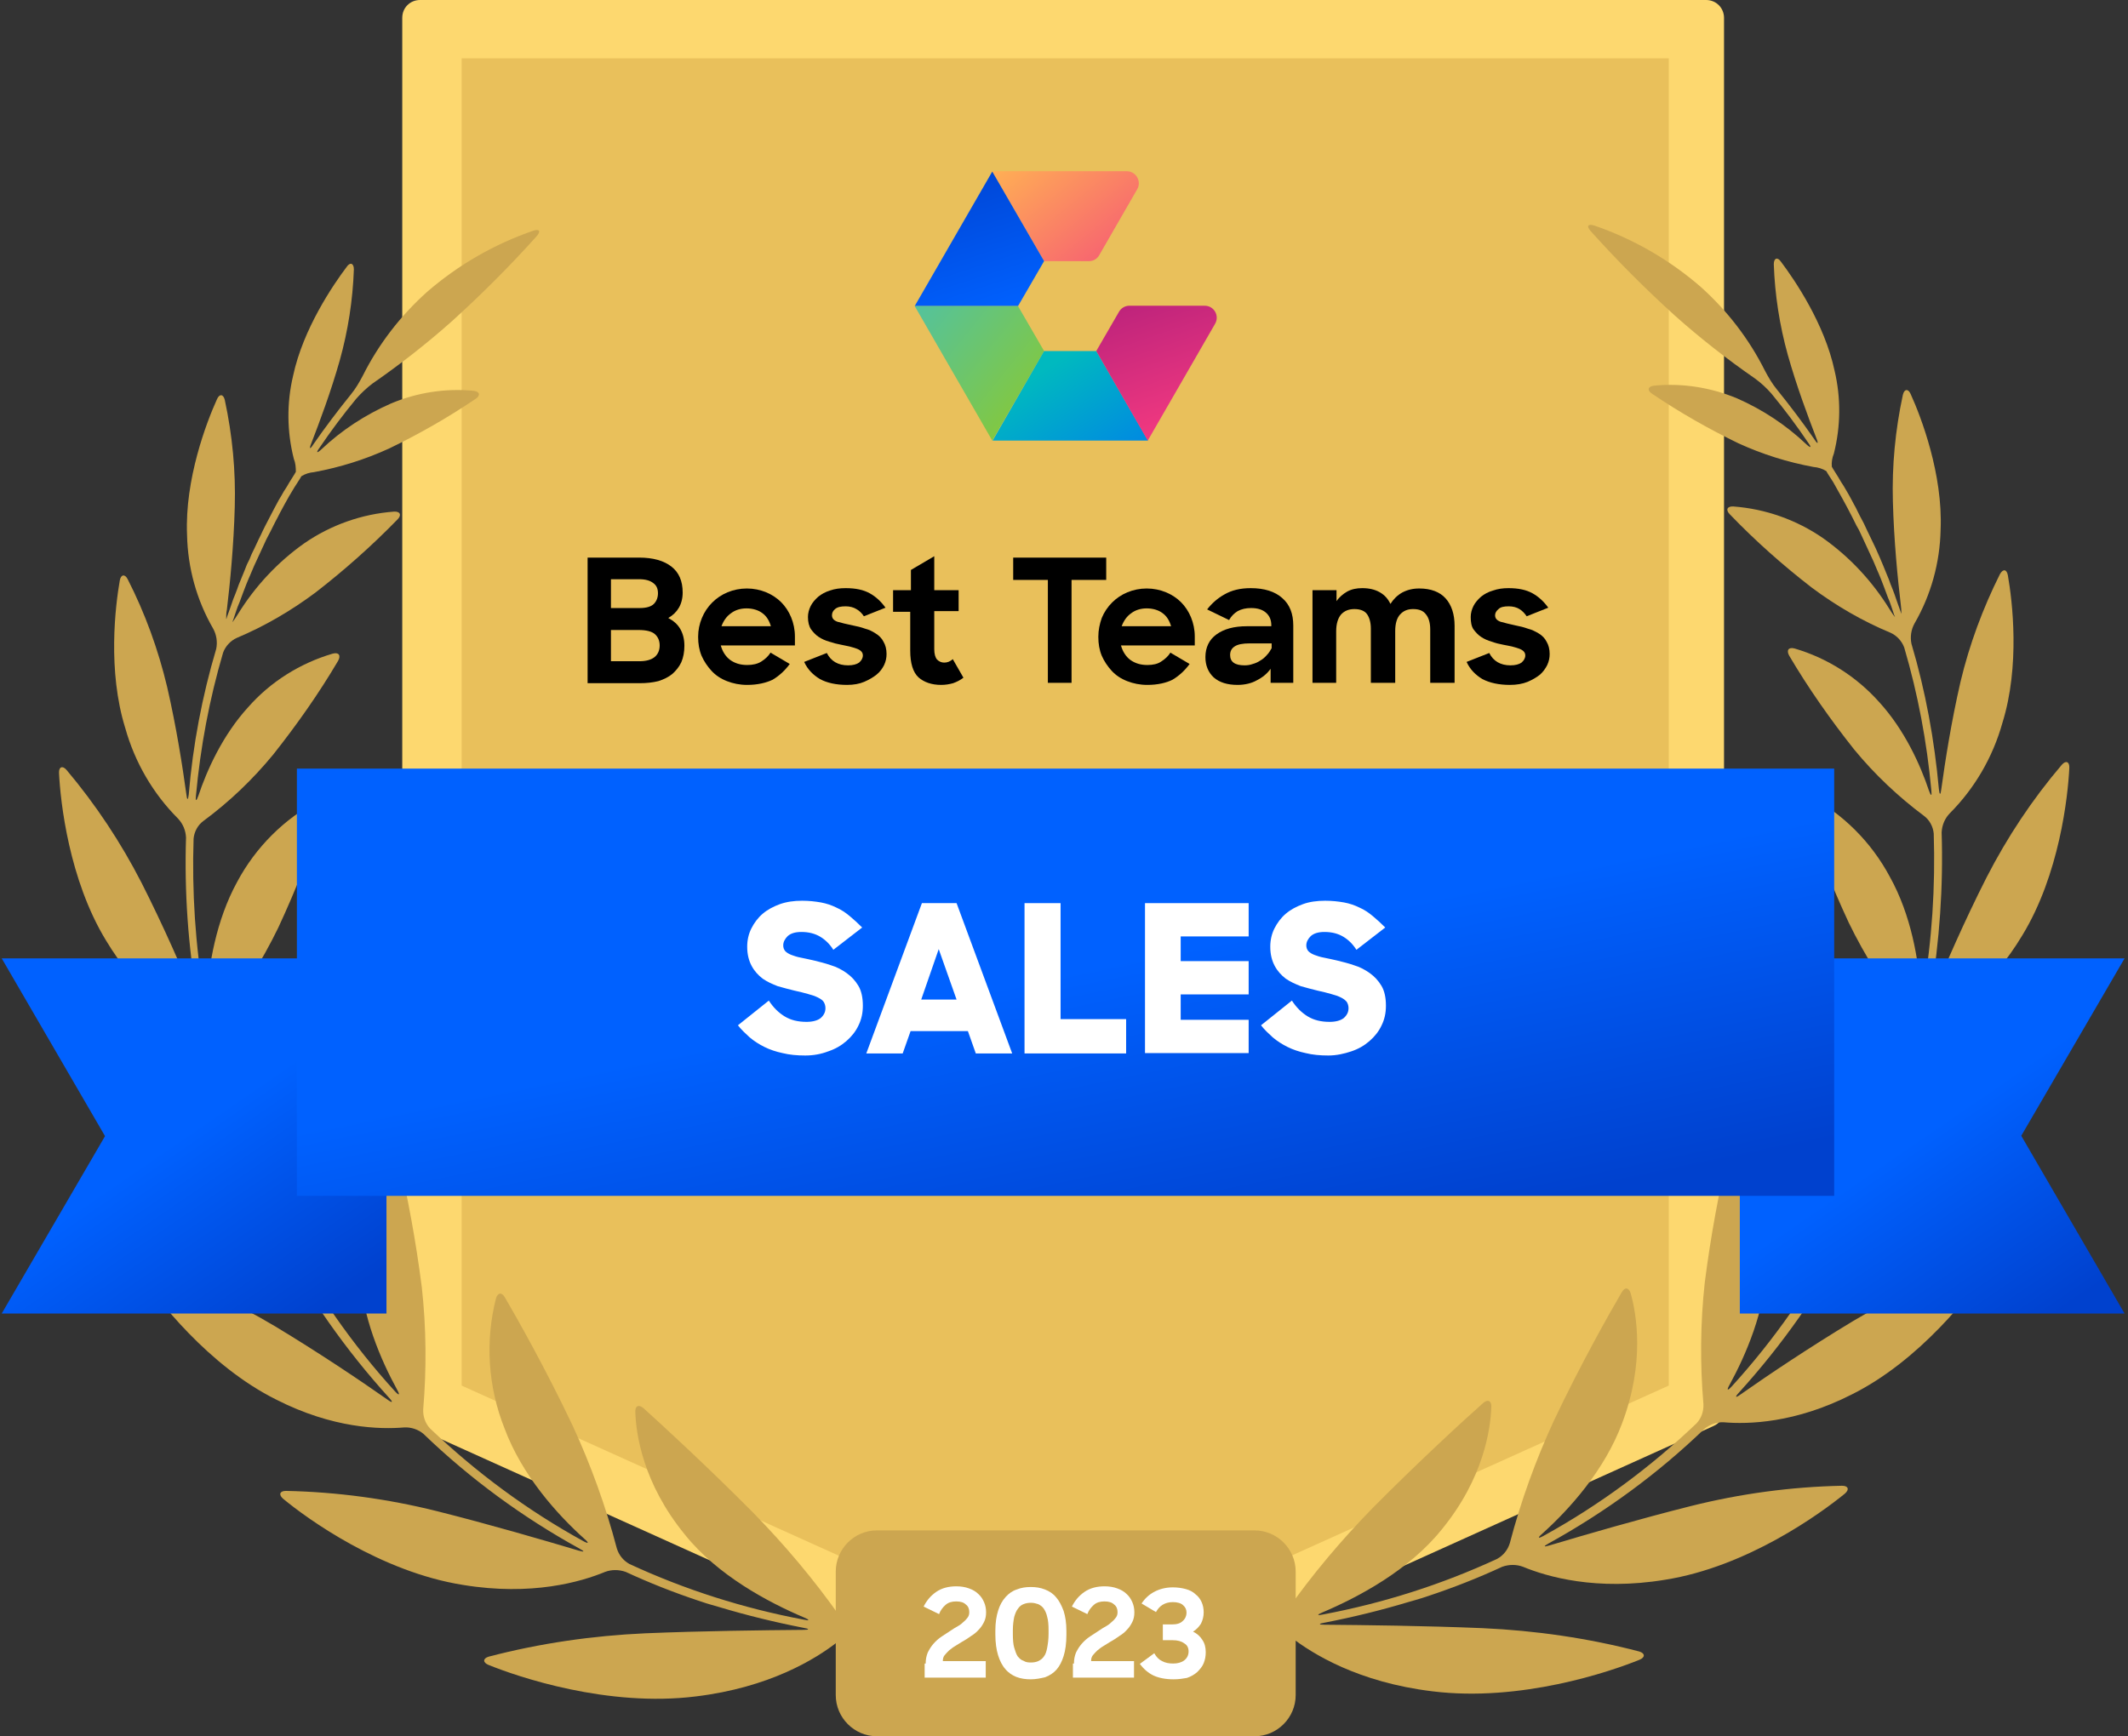
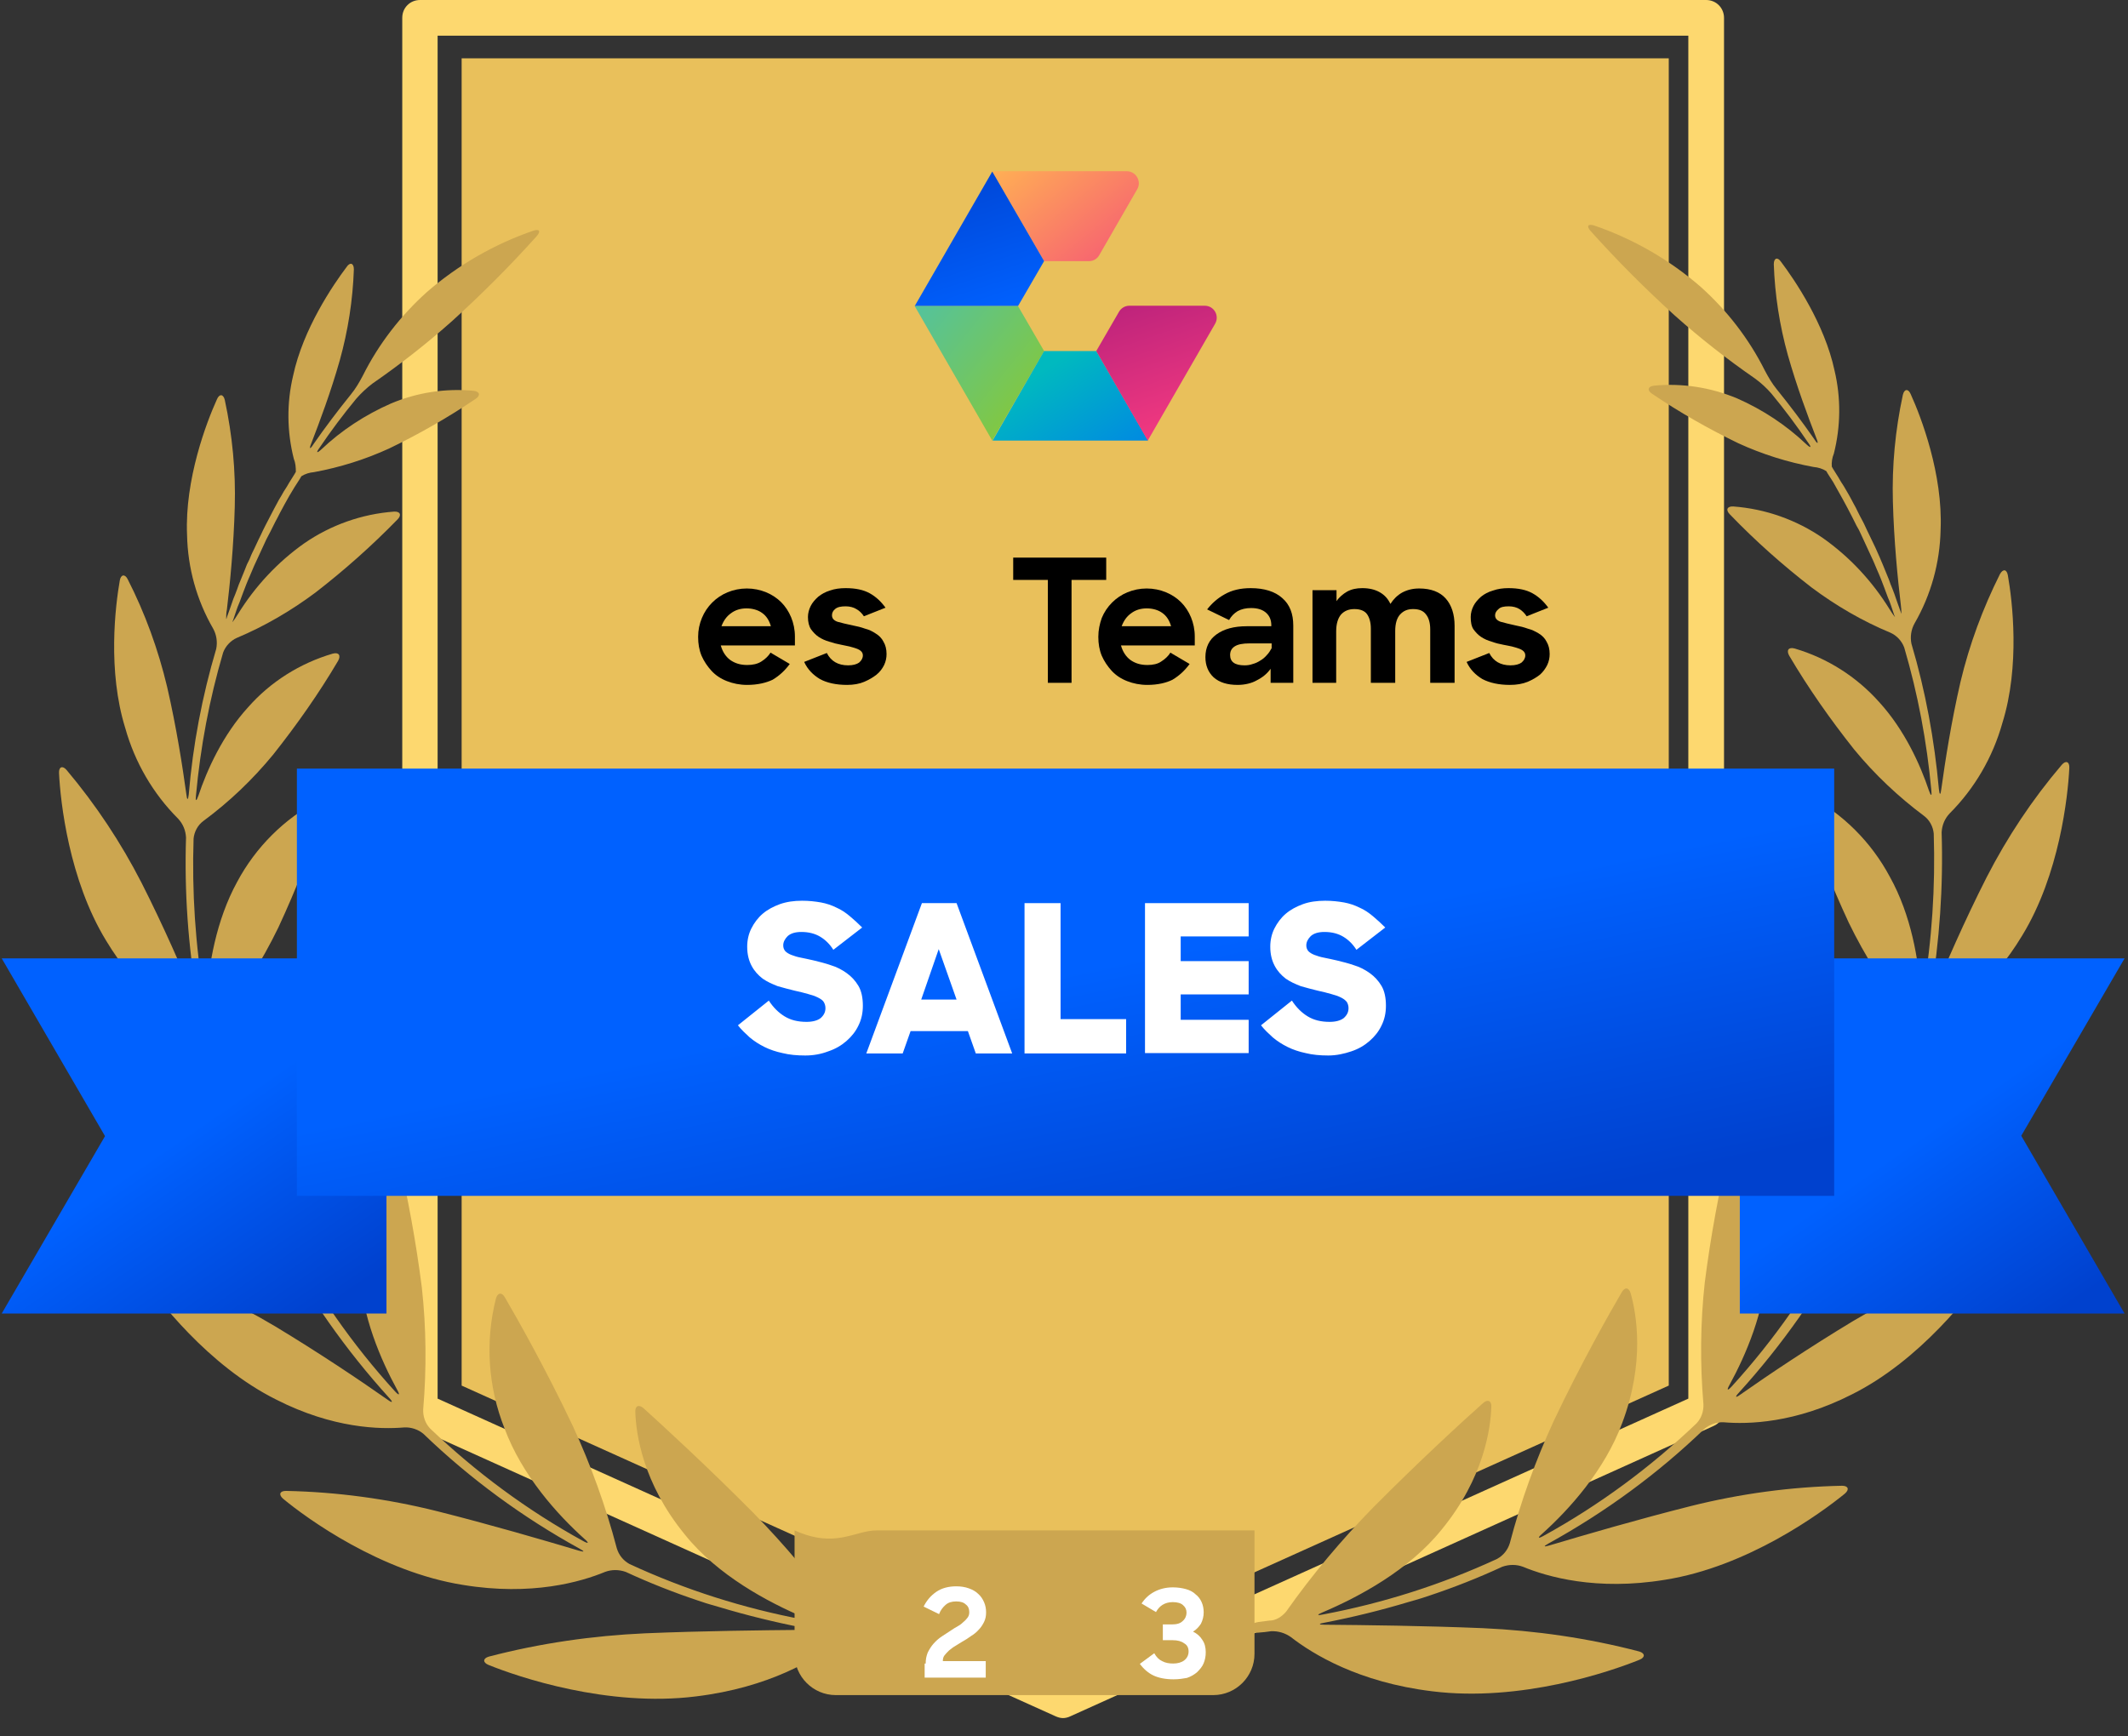
<svg xmlns="http://www.w3.org/2000/svg" xmlns:xlink="http://www.w3.org/1999/xlink" version="1.1" id="Layer_1" x="0px" y="0px" viewBox="0 0 620 506" style="enable-background:new 0 0 620 506;" xml:space="preserve">
  <rect x="0" y="0" width="620" height="506" fill="#333333" stroke="none" />
  <style type="text/css">
	.st0{fill:#FDD86F;}
	.st1{fill-rule:evenodd;clip-rule:evenodd;fill:#FDD86F;}
	.st2{fill:#E9C05B;}
	.st3{fill:#463A1C;}
	.st4{fill:#FFFFFF;}
	.st5{fill-rule:evenodd;clip-rule:evenodd;fill:#FFFFFF;}
	.st6{fill:#CCA650;}
	.st7{fill:#F58722;}
	.st8{fill:#1A6178;}
	.st9{fill:#1298B6;}
	.st10{fill:#89BB48;}
	.st11{fill:#A7529E;}
	.st12{fill:#B27D28;}
	.st13{fill:#C99129;}
	.st14{fill-rule:evenodd;clip-rule:evenodd;}
	.st15{fill:#667EA8;}
	.st16{fill:#7B95D3;}
	.st17{fill:#4D99AA;}
	.st18{fill:#55AEC5;}
	.st19{fill:#00487A;}
	.st20{fill:#00AAE0;}
	.st21{fill:#FFFFFF;stroke:#FFFFFF;stroke-miterlimit:10;}
	.st22{clip-path:url(#SVGID_00000049924084353801645400000006491290881794623146_);}
	.st23{clip-path:url(#SVGID_00000071549326956942644090000010284078452889027991_);}
	.st24{fill:url(#SVGID_00000156575194335857558540000014313723998295370402_);}
	.st25{fill:url(#SVGID_00000143589153827841268760000012104735093596343998_);}
	.st26{fill:url(#SVGID_00000115492084204093154720000001564696946222689157_);}
	.st27{fill:url(#SVGID_00000131329147337162061520000014928769324367599250_);}
	.st28{fill:url(#SVGID_00000178182353099788230290000015574559918335613073_);}
	.st29{fill:url(#SVGID_00000003795159534194478280000009171094517302995363_);}
	.st30{fill:url(#SVGID_00000115504582806768399790000000601136456179658920_);}
	.st31{fill:url(#SVGID_00000106844770257664419420000008762986647455180441_);}
	.st32{clip-path:url(#SVGID_00000137850821970461995080000007820128787900596151_);}
	.st33{clip-path:url(#SVGID_00000013897813886930228470000013479923584729092752_);}
	.st34{fill:url(#SVGID_00000170279494016403092940000013444640425448145077_);}
	.st35{fill:url(#SVGID_00000142856844870642766600000017484160008138394783_);}
	.st36{fill:url(#SVGID_00000050636618307269069390000007243904877491716003_);}
	.st37{fill:url(#SVGID_00000003097139530183711350000000458593824945965752_);}
	.st38{fill:url(#SVGID_00000007429787755286790440000000895567103509480578_);}
	.st39{fill:url(#SVGID_00000176756172092929234790000007888385496481193145_);}
	.st40{fill:url(#SVGID_00000088129290271649286650000002080962945220840357_);}
	.st41{fill:url(#SVGID_00000168822164558160757230000009716259704115457466_);}
	.st42{clip-path:url(#SVGID_00000101818118831401873620000015138157724315973519_);}
	.st43{clip-path:url(#SVGID_00000172415349736950428370000016367693385598773932_);}
	.st44{fill:url(#SVGID_00000177456181794688008230000006474842564881985466_);}
	.st45{fill:url(#SVGID_00000009586708918896818200000016205157125159651229_);}
	.st46{fill:url(#SVGID_00000172416281677062458260000015897630154577286800_);}
	.st47{fill:url(#SVGID_00000016072888657139244280000016909191833541063813_);}
	.st48{fill:url(#SVGID_00000070090332830788998280000003456674468402583455_);}
	.st49{fill:url(#SVGID_00000151515146280565637970000000442358928195156356_);}
	.st50{fill:url(#SVGID_00000092449997094238684720000000858352253750644872_);}
	.st51{fill:url(#SVGID_00000039845476290392671490000000649219650418615203_);}
	.st52{clip-path:url(#SVGID_00000120557059919195133820000012797800440760207033_);}
	.st53{clip-path:url(#SVGID_00000103244280847235256720000015450547947706954918_);}
	.st54{fill:url(#SVGID_00000158727205208687954770000006098842411187444125_);}
	.st55{fill:url(#SVGID_00000081626429383672988190000010564679758556089236_);}
	.st56{fill:url(#SVGID_00000163755035014185406910000004438084308909007266_);}
	.st57{fill:url(#SVGID_00000054986014698548534470000015906557775087585180_);}
	.st58{fill:url(#SVGID_00000022560597966936578940000005214514110824889785_);}
	.st59{fill:url(#SVGID_00000089536290966568297380000009654481283078432641_);}
	.st60{fill:url(#SVGID_00000127002481259754517570000011895937132260974489_);}
	.st61{fill:url(#SVGID_00000135687318796169855340000010174481160642247045_);}
	.st62{clip-path:url(#SVGID_00000142854486688992398410000012446008183899944833_);}
	.st63{clip-path:url(#SVGID_00000047019294949693415570000013304825731406319517_);}
	.st64{fill:url(#SVGID_00000036944467373578559190000018157422014254833590_);}
	.st65{fill:url(#SVGID_00000181784985324126680940000007203199478235140542_);}
	.st66{fill:url(#SVGID_00000034060075505945704330000003224673288478592645_);}
	.st67{fill:url(#SVGID_00000018945427397420049540000006488297006088536230_);}
	.st68{fill:url(#SVGID_00000034054617510227855640000008493524243731877006_);}
	.st69{fill:url(#SVGID_00000078727605963433224640000017389466715051228348_);}
	.st70{fill:url(#SVGID_00000132796013798135040330000010672602592962492338_);}
	.st71{fill:url(#SVGID_00000065051607349990891030000015202375687466250123_);}
</style>
  <g>
    <defs>
      <rect id="SVGID_00000119812815534528979280000000212823301485313191_" x="0.5" width="619" height="506" />
    </defs>
    <clipPath id="SVGID_00000156555613126844606850000003848788510606662323_">
      <use xlink:href="#SVGID_00000119812815534528979280000000212823301485313191_" style="overflow:visible;" />
    </clipPath>
    <g style="clip-path:url(#SVGID_00000156555613126844606850000003848788510606662323_);">
      <g>
        <defs>
          <rect id="SVGID_00000094579791346612701560000003934362147409587380_" x="0.5" width="619" height="501" />
        </defs>
        <clipPath id="SVGID_00000074427625870244915390000011587078923055658144_">
          <use xlink:href="#SVGID_00000094579791346612701560000003934362147409587380_" style="overflow:visible;" />
        </clipPath>
        <g style="clip-path:url(#SVGID_00000074427625870244915390000011587078923055658144_);">
-           <path class="st0" d="M497.1,410.9l-187.4,84.5l-187.4-84.5V5.2h374.8V410.9L497.1,410.9z" />
          <path class="st1" d="M307.6,500.2c0.7,0.3,1.4,0.5,2.1,0.5c0.7,0,1.5-0.2,2.1-0.5l187.4-84.6c1.9-0.8,3.1-2.6,3.1-4.7V5.2      c0-2.9-2.3-5.2-5.2-5.2H122.4c-1.4,0-2.7,0.5-3.7,1.5c-1,1-1.5,2.3-1.5,3.7V411c0,2,1.3,3.9,3.1,4.7L307.6,500.2z M309.7,489.8      l-182.2-82.2V10.4h364.4v397.2L309.7,489.8z" />
          <path class="st2" d="M134.5,403.8V17h351.7v386.8l-175.9,79.3L134.5,403.8L134.5,403.8z" />
          <path class="st6" d="M244.8,471.2c-7.6-10.8-16.1-20.9-25.4-30.4c-13.7-13.8-26.7-25.7-31.9-30.4c-1.4-1.2-2.5-0.7-2.4,1.1      c0.2,6.2,2.1,20.7,14.5,35.8c9.5,11.8,24.1,19.6,34.7,24.1c1.7,0.7,1.6,1-0.2,0.6c-17.5-3.3-34.5-8.7-50.7-16.2      c-1.8-1-3.1-2.6-3.7-4.6c-3.2-12.2-7.5-24.1-12.8-35.6c-7.9-16.7-16.3-31.5-19.8-37.5c-0.9-1.6-2.1-1.4-2.6,0.3      c-3.2,12.6-2.3,25.8,2.5,37.9c5.1,13.7,15.4,25.1,23.3,32.2c1.4,1.2,1.2,1.5-0.4,0.6c-16.2-8.9-31.2-20-44.6-32.8      c-1.4-1.5-2.1-3.5-2-5.6c1-11.8,0.9-23.7-0.4-35.5c-1.7-13.3-4.1-26.5-7.2-39.5c-0.4-1.8-1.6-2-2.6-0.5      c-6.3,10.5-9.2,22.7-8.3,34.9c0.6,13.5,6.2,26.3,10.9,34.9c0.9,1.6,0.6,1.8-0.6,0.5c-12.5-13.7-23.1-29-31.8-45.4      c-0.8-1.9-0.9-4-0.2-5.9c4.7-10.8,8.2-22,10.5-33.5c2.4-13.1,4.1-26.3,4.9-39.5c0.1-1.8-1-2.4-2.3-1.2      c-9.1,8.1-15.5,18.7-18.4,30.5c-3.5,13.1-2.1,27.1-0.3,36.6c0.3,1.8,0,1.9-0.7,0.2c-6.3-14-11.3-28.6-14.7-43.5      c-0.3-2,0.2-4.1,1.4-5.7c6.9-8.6,12.8-17.9,17.6-27.8c5.3-11.4,9.9-23.2,13.8-35.2c0.5-1.7-0.4-2.6-2-1.8      c-10.1,5.3-18.4,13.6-23.8,23.7c-6.2,11.3-8.3,24.5-8.9,33.7c-0.1,1.8-0.4,1.8-0.7,0c-2.6-15.3-3.6-30.8-3.1-46.3      c0.2-2,1.2-3.9,2.8-5.1c7.6-5.6,14.4-12.1,20.4-19.4c6.9-8.7,13.3-17.8,18.9-27.3c0.9-1.6,0.2-2.6-1.6-2.1      c-9.5,2.8-18.1,8.2-24.6,15.6c-7.4,8.1-12,18.3-14.5,25.8c-0.6,1.7-0.9,1.7-0.7-0.1c1.3-14.1,3.9-28,7.9-41.6      c0.7-1.9,2.2-3.5,4-4.3c8.1-3.4,15.8-7.9,22.9-13.2c8.4-6.5,16.4-13.6,23.9-21.3c1.3-1.3,0.8-2.4-1-2.3      c-9.4,0.7-18.4,3.9-26.1,9.2c-7.8,5.5-14.4,12.6-19.4,20.7c-0.5,0.8-1,1.6-1.6,2.3c0-0.2,0.1-0.3,0.2-0.5      c0.3-0.9,0.6-1.8,0.9-2.7c0.3-0.9,0.6-1.7,1-2.6l1-2.7l1-2.6c0.4-0.9,0.7-1.8,1.1-2.6c0.4-0.9,0.7-1.7,1.1-2.6l1.2-2.6      c0.4-0.9,0.8-1.7,1.2-2.6l1.2-2.6l1.3-2.5c0.4-0.9,0.9-1.7,1.3-2.6c0.5-0.9,0.9-1.7,1.3-2.5l1.4-2.6c0.5-0.8,0.9-1.7,1.4-2.5      c0.5-0.8,1-1.7,1.5-2.5l1.6-2.5l0.4-0.7c1.1-0.7,2.4-1.1,3.7-1.2c7.6-1.4,14.9-3.7,21.9-6.9c8.7-4.2,17.1-9,25.1-14.4      c1.6-1,1.3-2.2-0.5-2.4c-8.2-0.8-16.5,0.5-24.1,3.7c-7.5,3.3-14.4,7.8-20.3,13.4c-1.3,1.2-1.6,1-0.5-0.5      c3.3-4.9,6.9-9.7,10.7-14.3c1.4-1.6,3-3.1,4.7-4.4c8.1-5.6,15.9-11.7,23.3-18.3c8.6-7.8,16.8-16,24.6-24.7      c1.2-1.4,0.8-2.1-0.9-1.6c-11.4,3.9-22,10-31.1,17.9c-7.7,6.9-14.1,15.2-18.7,24.4c-1,1.9-2.1,3.8-3.5,5.5      c-3.8,4.7-7.5,9.6-10.9,14.5c-1,1.6-1.3,1.4-0.6-0.3c2.4-6.2,5.7-15,8.3-24.2c2.4-8.6,3.8-17.6,4.1-26.5c0-1.8-1.1-2.2-2.1-0.7      c-4,5.3-12.7,18.1-15.6,31.7c-1.9,8-1.8,16.3,0.2,24.2c0.5,1.2,0.6,2.5,0.6,3.8l-0.4,0.7c-0.5,0.8-1,1.6-1.5,2.4      c-0.5,0.9-1,1.7-1.6,2.6c-0.5,0.9-0.9,1.6-1.4,2.4l-1.4,2.6l-1.3,2.5c-0.5,0.9-0.9,1.8-1.4,2.7c-0.5,0.9-0.8,1.7-1.2,2.5      c-0.4,0.8-0.9,1.8-1.3,2.7c-0.4,0.9-0.8,1.7-1.2,2.5c-0.4,0.8-0.7,1.8-1.2,2.7s-0.7,1.7-1.1,2.6c-0.4,0.9-0.7,1.8-1.1,2.7      c-0.4,0.9-0.7,1.7-1,2.6c-0.3,0.9-0.7,1.8-1.1,2.8c-0.3,0.9-0.6,1.7-0.9,2.6l-1,2.8c0,0.2-0.1,0.4-0.2,0.5c0-0.9,0-1.8,0.2-2.7      c0.9-7.5,2-18.7,2.3-30c0.3-10.4-0.7-20.9-2.9-31.1c-0.4-1.8-1.6-1.9-2.3-0.2c-3,6.6-9.4,23.3-8.7,39.5c0.2,9.6,2.8,19,7.6,27.3      c1,1.8,1.3,3.9,0.9,5.9c-4.1,13.8-6.8,28-8,42.4c-0.2,1.8-0.5,1.8-0.7,0c-1.1-8-2.9-19.6-5.6-31.3c-2.6-10.9-6.4-21.4-11.5-31.4      c-0.8-1.6-2-1.4-2.3,0.4c-1.3,7.4-3.6,26.3,1.6,43c2.8,10,8.1,19.1,15.4,26.4c1.4,1.5,2.2,3.4,2.3,5.5      c-0.5,15.8,0.6,31.6,3.3,47.2c0.3,1.8,0,1.9-0.7,0.2c-3.5-8.6-9.1-21.5-15.6-34.3c-6-11.7-13.3-22.7-21.8-32.8      c-1.2-1.4-2.3-0.9-2.2,0.9c0.4,8.4,2.9,31.1,13.7,48.8c8.9,14.8,19.4,22.1,25.4,25.3c1.8,1,3.1,2.7,3.7,4.7      c3.5,15.3,8.6,30.2,15.1,44.5c0.7,1.6,0.5,1.8-0.6,0.4c-6-7.8-15-19.4-24.9-30.6c-9.3-10.5-19.7-19.9-31.1-28      c-1.6-1-2.5-0.3-1.9,1.4c2.5,8.4,10.9,31.4,26.8,46.9c13.2,13,26,17.5,32.9,19c1.9,0.5,3.6,1.8,4.7,3.5      c8.8,16.7,19.7,32.2,32.4,46.2c1.2,1.3,1,1.6-0.5,0.5c-8.1-5.7-20.2-13.8-32.8-21.4c-11.9-7.1-24.6-12.9-37.9-17.1      c-1.7-0.5-2.4,0.5-1.4,1.9c4.9,7.2,19.8,26.7,39.7,36.6c16.5,8.4,30.2,8.7,37.3,8.1c2-0.1,4.1,0.6,5.6,1.9      c13.6,13.1,28.9,24.3,45.4,33.4c1.6,0.9,1.6,1.1-0.2,0.6c-10.4-3.1-25.8-7.6-41.3-11.5c-14.4-3.6-29.2-5.6-44-5.9      c-1.8,0-2.2,1.1-0.8,2.3c7,5.8,28.4,21.3,52.4,25.1c20,3.3,34.4-0.9,41.4-3.8c1.9-0.7,4-0.7,6,0c6.9,3.2,14,6,21.2,8.4      c1.7,0.6,3.1,1,3.1,1c0,0,1.4,0.4,3.1,0.9c8,2.4,16.2,4.4,24.4,6c1.8,0.3,1.8,0.6,0,0.6c-11.7,0.1-29.2,0.3-46.1,1      c-15.4,0.7-30.7,2.9-45.6,6.8c-1.7,0.5-1.8,1.7-0.1,2.4c8.6,3.5,34.7,12.4,60.4,9.2c21.5-2.6,34.9-10.9,41.2-15.8      c1.7-1.2,3.7-1.8,5.8-1.7c1.2,0.2,2.4,0.3,3.6,0.4c1.8,0.2,3.3-0.4,3.3-1.2c0-0.8-1.5-1.6-3.3-1.9l-3.1-0.4      C247.8,473.9,246,472.8,244.8,471.2z" />
          <path class="st6" d="M374.7,469.7c7.6-10.8,16.1-20.9,25.4-30.4c13.7-13.8,26.7-25.7,32-30.4c1.3-1.2,2.5-0.7,2.4,1.1      c-0.2,6.2-2.1,20.7-14.5,35.8c-9.5,11.8-24.1,19.6-34.7,24.1c-1.7,0.7-1.6,1,0.2,0.6c17.5-3.3,34.5-8.7,50.7-16.2      c1.8-1,3.1-2.6,3.7-4.6c3.2-12.2,7.5-24.1,12.8-35.6c7.9-16.7,16.3-31.5,19.8-37.5c0.9-1.6,2.1-1.4,2.6,0.3      c1.7,6,4.2,20.2-2.5,37.9c-5.1,13.7-15.4,25.1-23.3,32.2c-1.4,1.2-1.2,1.5,0.4,0.6c16.2-8.9,31.2-20,44.6-32.8      c1.4-1.5,2.1-3.5,2-5.6c-1-11.8-0.9-23.7,0.4-35.5c1.7-13.3,4.1-26.4,7.2-39.4c0.4-1.8,1.6-2,2.6-0.5      c6.3,10.5,9.1,22.7,8.3,34.9c-0.6,13.5-6.2,26.3-10.9,34.9c-0.9,1.6-0.6,1.8,0.6,0.5c12.5-13.7,23.1-29,31.8-45.4      c0.8-1.9,0.9-4,0.2-5.9c-4.7-10.8-8.2-22-10.5-33.5c-2.4-13.1-4.1-26.3-5-39.5c-0.1-1.8,1-2.4,2.4-1.2      c9.1,8,15.5,18.7,18.4,30.4c3.5,13.1,2.1,27.1,0.3,36.6c-0.3,1.8,0,1.9,0.7,0.2c6.3-14,11.3-28.6,14.8-43.5      c0.3-2-0.2-4.1-1.4-5.7c-6.9-8.6-12.8-17.9-17.6-27.8c-5.3-11.4-9.9-23.2-13.8-35.2c-0.5-1.7,0.4-2.6,2-1.8      c10.1,5.3,18.4,13.6,23.8,23.7c6.3,11.3,8.4,24.5,9,33.7c0.1,1.8,0.4,1.8,0.7,0c2.6-15.3,3.6-30.8,3.1-46.3      c-0.2-2-1.2-3.9-2.8-5.1c-7.5-5.6-14.4-12.1-20.4-19.4c-6.9-8.7-13.3-17.8-18.9-27.3c-0.9-1.6-0.2-2.6,1.6-2.1      c9.5,2.8,18,8.2,24.6,15.6c7.4,8.1,12,18.3,14.5,25.8c0.6,1.7,0.9,1.7,0.7-0.1c-1.3-14.1-3.9-28-7.9-41.6      c-0.7-1.9-2.2-3.5-4-4.3c-8.2-3.4-15.9-7.9-23-13.2c-8.4-6.5-16.4-13.6-23.8-21.3c-1.3-1.3-0.8-2.4,1-2.3      c9.4,0.7,18.4,3.9,26.1,9.2c7.8,5.5,14.4,12.6,19.4,20.7c0.5,0.8,1,1.6,1.6,2.3c0-0.2-0.1-0.3-0.2-0.5c-0.3-0.9-0.6-1.8-0.9-2.7      c-0.3-0.9-0.6-1.7-1-2.6c-0.3-0.9-0.7-1.8-1-2.7l-1-2.6c-0.4-0.9-0.7-1.8-1.1-2.6l-1.1-2.6l-1.2-2.6c-0.4-0.9-0.8-1.7-1.2-2.6      c-0.4-0.9-0.8-1.7-1.2-2.6c-0.4-0.9-0.8-1.7-1.3-2.5l-1.3-2.6c-0.4-0.8-0.9-1.7-1.3-2.5l-1.4-2.6l-1.4-2.5l-1.4-2.5l-1.6-2.5      l-0.4-0.7c-1.1-0.7-2.4-1.1-3.7-1.2c-7.6-1.4-14.9-3.7-21.9-6.9c-8.7-4.2-17.1-9-25.1-14.4c-1.6-1-1.3-2.2,0.5-2.4      c8.2-0.8,16.5,0.5,24.2,3.7c7.5,3.3,14.3,7.8,20.2,13.4c1.3,1.2,1.6,1,0.5-0.5c-3.3-4.9-6.9-9.7-10.7-14.3      c-1.4-1.6-3-3.1-4.8-4.4c-8.1-5.6-15.9-11.7-23.3-18.3c-8.6-7.8-16.8-16-24.6-24.7c-1.2-1.4-0.8-2.1,1-1.6      c11.4,3.9,22,10,31.1,17.9c7.7,6.9,14.1,15.2,18.7,24.4c1,1.9,2.1,3.8,3.5,5.5c3.8,4.7,7.5,9.6,10.9,14.5c1,1.6,1.3,1.4,0.6-0.3      c-2.4-6.2-5.7-15-8.3-24.2c-2.4-8.6-3.8-17.6-4.1-26.5c0-1.8,1.1-2.2,2.1-0.7c4,5.3,12.7,18.1,15.6,31.7      c1.9,8,1.8,16.3-0.2,24.2c-0.5,1.2-0.7,2.5-0.6,3.8l0.4,0.7l1.5,2.4c0.5,0.9,1,1.7,1.6,2.6l1.4,2.4c0.5,0.9,1,1.8,1.4,2.6      c0.5,0.9,0.9,1.6,1.3,2.5c0.4,0.8,0.9,1.8,1.4,2.7c0.5,0.9,0.8,1.7,1.2,2.5l1.3,2.7l1.2,2.5c0.4,0.9,0.8,1.8,1.2,2.7      c0.4,0.9,0.7,1.7,1.1,2.6l1.1,2.7c0.4,0.9,0.7,1.7,1,2.6c0.4,0.9,0.7,1.8,1.1,2.8c0.3,0.9,0.6,1.7,0.9,2.6l1,2.8l0.2,0.5      c0-0.9-0.1-1.8-0.2-2.7c-0.9-7.5-2-18.7-2.3-30c-0.3-10.4,0.7-20.9,2.9-31.1c0.4-1.8,1.6-1.9,2.3-0.2c3,6.6,9.4,23.3,8.7,39.5      c-0.2,9.6-2.8,19-7.6,27.3c-1,1.8-1.3,3.9-0.9,5.9c4.1,13.8,6.7,28,8,42.4c0.2,1.8,0.5,1.8,0.7,0c1.1-8,2.9-19.6,5.6-31.3      c2.6-10.9,6.5-21.4,11.5-31.4c0.9-1.6,2-1.4,2.3,0.4c1.3,7.4,3.6,26.3-1.6,43c-2.8,10-8.1,19.1-15.4,26.4      c-1.4,1.5-2.2,3.4-2.3,5.5c0.5,15.8-0.6,31.6-3.2,47.2c-0.3,1.8,0,1.9,0.7,0.2c3.5-8.6,9.1-21.5,15.6-34.3      c6-11.7,13.3-22.7,21.9-32.8c1.2-1.4,2.3-0.9,2.2,0.9c-0.4,8.4-2.9,31.1-13.7,48.8c-8.9,14.8-19.4,22.1-25.4,25.3      c-1.8,1-3.1,2.7-3.7,4.7c-3.5,15.3-8.6,30.2-15.1,44.5c-0.7,1.6-0.5,1.8,0.6,0.4c6-7.8,15-19.4,24.9-30.6      c9.3-10.5,19.7-19.9,31.1-28c1.6-1,2.5-0.3,1.9,1.4c-2.6,8.3-11,31.4-26.9,46.9c-13.2,13-26,17.5-32.9,19      c-2,0.5-3.7,1.8-4.7,3.5c-8.8,16.7-19.7,32.2-32.4,46.2c-1.2,1.3-1,1.6,0.5,0.5c8.1-5.7,20.2-13.8,32.8-21.4      c11.9-7.1,24.6-12.9,37.9-17.1c1.7-0.5,2.4,0.5,1.4,1.9c-4.9,7.2-19.8,26.7-39.7,36.6c-16.5,8.4-30.2,8.7-37.3,8.1      c-2-0.1-4,0.6-5.6,1.9c-13.6,13.1-28.9,24.3-45.4,33.4c-1.6,0.9-1.5,1.1,0.2,0.6c10.4-3.1,25.8-7.6,41.3-11.5      c14.4-3.6,29.2-5.6,44-5.9c1.8,0,2.2,1.1,0.8,2.3c-7.1,5.8-28.4,21.3-52.4,25.1c-20,3.3-34.4-0.9-41.4-3.8c-1.9-0.7-4-0.7-6,0      c-6.9,3.2-14,6-21.2,8.4c-1.7,0.6-3.1,1-3.1,1c0,0-1.4,0.4-3.1,0.9c-8,2.4-16.1,4.4-24.4,6c-1.8,0.3-1.8,0.6,0,0.6      c11.7,0.1,29.2,0.3,46.1,1c15.4,0.7,30.7,2.9,45.6,6.8c1.7,0.5,1.8,1.7,0.1,2.4c-8.6,3.5-34.7,12.4-60.4,9.2      c-21.5-2.6-34.9-10.9-41.2-15.8c-1.7-1.2-3.7-1.8-5.8-1.7c-1.2,0.2-2.4,0.3-3.6,0.4c-1.8,0.2-3.3-0.4-3.3-1.2      c0-0.8,1.5-1.6,3.3-1.9l3.1-0.4C371.7,472.3,373.4,471.2,374.7,469.7z" />
          <linearGradient id="SVGID_00000147901261917352438660000009952872458442467721_" gradientUnits="userSpaceOnUse" x1="299.466" y1="466.895" x2="339.642" y2="416.948" gradientTransform="matrix(1 0 0 -1 0 508)">
            <stop offset="0" style="stop-color:#FFB054" />
            <stop offset="1" style="stop-color:#F23980" />
          </linearGradient>
          <path style="fill:url(#SVGID_00000147901261917352438660000009952872458442467721_);" d="M289.1,50l15.1,26.1h13.1      c1.3,0,2.4-0.7,3-1.8l11-19.1c1.4-2.3-0.3-5.3-3-5.3H289.1z" />
          <linearGradient id="SVGID_00000126284985729686479160000008933561443300465046_" gradientUnits="userSpaceOnUse" x1="288.422" y1="415.905" x2="272.963" y2="463.432" gradientTransform="matrix(1 0 0 -1 0 508)">
            <stop offset="0" style="stop-color:#0061FF" />
            <stop offset="1" style="stop-color:#0041CE" />
          </linearGradient>
          <path style="fill:url(#SVGID_00000126284985729686479160000008933561443300465046_);" d="M289.1,50l15.1,26.1l-7.6,13.1h-30.1      L289.1,50z" />
          <linearGradient id="SVGID_00000174572274942452298860000002717247125075116200_" gradientUnits="userSpaceOnUse" x1="253.199" y1="431.174" x2="301.753" y2="392.031" gradientTransform="matrix(1 0 0 -1 0 508)">
            <stop offset="0" style="stop-color:#40C0C4" />
            <stop offset="1" style="stop-color:#83C83F" />
          </linearGradient>
          <path style="fill:url(#SVGID_00000174572274942452298860000002717247125075116200_);" d="M266.5,89.2h30.1l7.6,13.1l-15.1,26.1      L266.5,89.2z" />
          <linearGradient id="SVGID_00000011751057704073905950000014378017524276806281_" gradientUnits="userSpaceOnUse" x1="300.666" y1="398.253" x2="334.525" y2="345.037" gradientTransform="matrix(1 0 0 -1 0 508)">
            <stop offset="0" style="stop-color:#00B9BF" />
            <stop offset="1" style="stop-color:#0061FF" />
          </linearGradient>
          <path style="fill:url(#SVGID_00000011751057704073905950000014378017524276806281_);" d="M304.2,102.3h15.2l15.1,26.1h-45.3      L304.2,102.3z" />
          <linearGradient id="SVGID_00000143585442628736136120000017337765810873502615_" gradientUnits="userSpaceOnUse" x1="324.903" y1="446.105" x2="346.246" y2="383.375" gradientTransform="matrix(1 0 0 -1 0 508)">
            <stop offset="0" style="stop-color:#9B1578" />
            <stop offset="1" style="stop-color:#F23980" />
          </linearGradient>
          <path style="fill:url(#SVGID_00000143585442628736136120000017337765810873502615_);" d="M319.4,102.3l6.6-11.4      c0.6-1.1,1.8-1.8,3-1.8h22c2.7,0,4.4,2.9,3,5.3l-19.6,34L319.4,102.3z" />
          <linearGradient id="SVGID_00000031901821191359221140000014988177760388329640_" gradientUnits="userSpaceOnUse" x1="55.529" y1="178.405" x2="92.278" y2="124.831" gradientTransform="matrix(1 0 0 -1 0 508)">
            <stop offset="0" style="stop-color:#0061FF" />
            <stop offset="1" style="stop-color:#0041CE" />
          </linearGradient>
          <path style="fill:url(#SVGID_00000031901821191359221140000014988177760388329640_);" d="M79.6,279.3H0.5l30.1,51.8L0.5,382.8      h112.1v-37.6v-65.9H79.6L79.6,279.3z" />
          <linearGradient id="SVGID_00000152263452274547957140000015534944667620378794_" gradientUnits="userSpaceOnUse" x1="561.934" y1="178.405" x2="598.682" y2="124.831" gradientTransform="matrix(1 0 0 -1 0 508)">
            <stop offset="0" style="stop-color:#0061FF" />
            <stop offset="1" style="stop-color:#0041CE" />
          </linearGradient>
          <path style="fill:url(#SVGID_00000152263452274547957140000015534944667620378794_);" d="M619,279.3h-79.1h-33v65.9v37.6H619      l-30.1-51.8L619,279.3L619,279.3z" />
          <linearGradient id="SVGID_00000110440388385671097480000000258233537098683540_" gradientUnits="userSpaceOnUse" x1="309.909" y1="224.294" x2="328.648" y2="133.472" gradientTransform="matrix(1 0 0 -1 0 508)">
            <stop offset="0" style="stop-color:#0061FF" />
            <stop offset="1" style="stop-color:#0041CE" />
          </linearGradient>
          <path style="fill:url(#SVGID_00000110440388385671097480000000258233537098683540_);" d="M534.4,348.4v-69.9v-4.7v-4.7V224H86.5      v45.2v4.7v4.7v69.9h26.8h3.1h3.1h381.8h3.1h3.1H534.4L534.4,348.4z" />
          <path class="st4" d="M234.6,307.6c-2.4,0-4.6-0.2-6.6-0.7c-1.9-0.4-3.7-1-5.3-1.8c-1.6-0.8-3-1.7-4.3-2.8      c-1.2-1.1-2.4-2.2-3.4-3.5l9-7.2c1.3,2,2.8,3.5,4.6,4.6c1.8,1.1,3.9,1.6,6.4,1.6c1.8,0,3.2-0.4,4.1-1.1c0.9-0.8,1.4-1.7,1.4-2.9      c0-0.7-0.2-1.3-0.5-1.8s-0.9-0.9-1.7-1.3c-0.8-0.4-1.7-0.7-2.8-1c-1.1-0.3-2.5-0.7-4-1c-1.6-0.4-3.2-0.8-4.9-1.3      c-1.6-0.6-3.1-1.3-4.4-2.2c-1.3-1-2.4-2.2-3.2-3.7c-0.8-1.5-1.3-3.3-1.3-5.6c0-1.9,0.4-3.7,1.2-5.3c0.8-1.6,1.9-3.1,3.3-4.3      c1.4-1.2,3.1-2.1,5-2.8c2-0.7,4.1-1,6.5-1c2,0,3.8,0.2,5.5,0.5c1.6,0.3,3.1,0.8,4.5,1.5c1.4,0.6,2.7,1.5,3.9,2.5      c1.2,1,2.4,2.1,3.6,3.3l-8.4,6.5c-1-1.6-2.3-2.9-3.8-3.8c-1.5-0.9-3.3-1.4-5.5-1.4c-1.8,0-3.1,0.4-4,1.2      c-0.8,0.8-1.3,1.7-1.3,2.7c0,0.7,0.2,1.2,0.6,1.7c0.4,0.4,1,0.8,1.8,1.1c0.8,0.3,1.7,0.6,2.8,0.8c1.1,0.2,2.3,0.5,3.7,0.8      c1.6,0.4,3.3,0.8,5,1.4c1.7,0.5,3.2,1.3,4.6,2.3c1.4,1,2.5,2.2,3.4,3.7c0.9,1.5,1.3,3.5,1.3,5.8c0,2.1-0.4,4-1.3,5.8      c-0.8,1.7-2,3.2-3.5,4.5c-1.5,1.3-3.2,2.3-5.3,3C239.2,307.2,237,307.6,234.6,307.6z" />
          <path class="st4" d="M268.6,263.2h10.1l16.2,43.8h-10.6l-2.3-6.5h-16.7l-2.3,6.5h-10.6L268.6,263.2z M268.4,291.3h10.3      l-5.2-14.7L268.4,291.3z" />
          <path class="st4" d="M298.5,263.2H309V297h19.1v10h-29.6V263.2z" />
          <path class="st4" d="M333.6,263.2h30.2v9.7h-19.8v7.2h19.8v9.7h-19.8v7.4h19.8v9.7h-30.2V263.2z" />
          <path class="st4" d="M387,307.6c-2.4,0-4.6-0.2-6.6-0.7c-1.9-0.4-3.7-1-5.3-1.8c-1.6-0.8-3-1.7-4.3-2.8      c-1.2-1.1-2.4-2.2-3.4-3.5l9-7.2c1.3,2,2.8,3.5,4.6,4.6c1.8,1.1,3.9,1.6,6.4,1.6c1.8,0,3.2-0.4,4.1-1.1c0.9-0.8,1.4-1.7,1.4-2.9      c0-0.7-0.2-1.3-0.5-1.8c-0.4-0.5-0.9-0.9-1.7-1.3c-0.8-0.4-1.7-0.7-2.8-1c-1.1-0.3-2.5-0.7-4-1c-1.6-0.4-3.2-0.8-4.9-1.3      c-1.6-0.6-3.1-1.3-4.4-2.2c-1.3-1-2.4-2.2-3.2-3.7s-1.3-3.3-1.3-5.6c0-1.9,0.4-3.7,1.2-5.3c0.8-1.6,1.9-3.1,3.3-4.3      c1.4-1.2,3.1-2.1,5-2.8s4.1-1,6.5-1c2,0,3.8,0.2,5.5,0.5c1.6,0.3,3.1,0.8,4.5,1.5c1.4,0.6,2.7,1.5,3.9,2.5      c1.2,1,2.4,2.1,3.6,3.3l-8.4,6.5c-1-1.6-2.3-2.9-3.8-3.8c-1.5-0.9-3.3-1.4-5.5-1.4c-1.8,0-3.1,0.4-4,1.2      c-0.8,0.8-1.3,1.7-1.3,2.7c0,0.7,0.2,1.2,0.6,1.7c0.4,0.4,1,0.8,1.8,1.1c0.8,0.3,1.7,0.6,2.8,0.8c1.1,0.2,2.3,0.5,3.7,0.8      c1.6,0.4,3.3,0.8,5,1.4c1.7,0.5,3.2,1.3,4.6,2.3c1.4,1,2.5,2.2,3.4,3.7c0.9,1.5,1.3,3.5,1.3,5.8c0,2.1-0.4,4-1.3,5.8      c-0.8,1.7-2,3.2-3.5,4.5s-3.2,2.3-5.3,3S389.4,307.6,387,307.6z" />
        </g>
      </g>
-       <path d="M171.1,162.5h15.1c4.1,0,7.2,0.9,9.4,2.6c2.2,1.7,3.3,4.2,3.3,7.6c0,1.7-0.4,3.2-1.1,4.4c-0.7,1.2-1.7,2.2-3.1,3    c1.5,0.8,2.7,1.8,3.5,3.2c0.8,1.4,1.2,3,1.2,4.9c0,1.8-0.3,3.4-0.9,4.8c-0.6,1.3-1.5,2.4-2.6,3.4c-1.1,0.9-2.5,1.6-4.1,2.1    c-1.6,0.4-3.4,0.6-5.4,0.6h-15.2V162.5z M178,183.6v9.1h8.3c1.9,0,3.4-0.4,4.4-1.2c1-0.8,1.5-2,1.5-3.4s-0.5-2.5-1.4-3.3    c-0.9-0.8-2.5-1.2-4.8-1.2H178z M178,168.8v8.4h8.4c1.9,0,3.3-0.4,4.1-1.2c0.8-0.8,1.2-1.9,1.2-3.1c0-1.3-0.4-2.3-1.4-3    c-0.9-0.7-2.2-1.1-4.1-1.1H178z" />
      <path d="M217.7,199.6c-2.2,0-4.1-0.4-5.9-1.1c-1.8-0.7-3.3-1.7-4.5-3c-1.2-1.3-2.2-2.8-2.9-4.4c-0.7-1.7-1-3.5-1-5.5    c0-2,0.4-3.8,1.1-5.5c0.7-1.7,1.7-3.2,3-4.5c1.3-1.3,2.8-2.3,4.5-3c1.7-0.7,3.6-1.1,5.6-1.1c2,0,3.9,0.4,5.6,1.1s3.2,1.7,4.4,2.9    c1.2,1.2,2.2,2.7,2.9,4.4s1.1,3.6,1.1,5.6v2.6H210c0.5,1.8,1.4,3.2,2.7,4.2c1.4,1,3,1.5,5,1.5c1.6,0,3-0.3,4.1-1    c1.1-0.7,2-1.5,2.7-2.6l5.6,3.3c-1.4,1.9-3,3.4-5,4.6C223.2,199,220.7,199.6,217.7,199.6z M217.5,177.3c-1.8,0-3.3,0.5-4.5,1.4    c-1.3,0.9-2.2,2.2-2.8,3.8h14.4c-0.5-1.7-1.3-3-2.6-3.9C220.9,177.8,219.3,177.3,217.5,177.3z" />
      <path d="M246.8,199.6c-3.2,0-5.9-0.6-7.9-1.7c-2-1.2-3.6-2.8-4.6-5l6.6-2.6c1.2,2.4,3.3,3.6,6.2,3.6c1.4,0,2.5-0.3,3.2-0.8    c0.7-0.6,1.1-1.3,1.1-2.1c0-0.5-0.2-0.9-0.5-1.2c-0.3-0.3-0.8-0.6-1.4-0.8c-0.6-0.2-1.2-0.4-2-0.6c-0.8-0.2-1.6-0.3-2.4-0.5    c-1.1-0.2-2.3-0.5-3.5-0.9c-1.1-0.3-2.2-0.8-3.1-1.4c-0.9-0.6-1.6-1.4-2.2-2.2c-0.6-0.9-0.9-2.1-0.9-3.6c0-1.1,0.3-2.2,0.8-3.2    c0.5-1,1.3-1.9,2.2-2.7c1-0.8,2.1-1.4,3.4-1.8c1.4-0.5,2.9-0.7,4.6-0.7c2.9,0,5.2,0.5,7,1.5c1.8,1,3.3,2.4,4.6,4.2l-6.3,2.5    c-0.6-0.9-1.3-1.6-2.2-2.1c-0.8-0.5-1.9-0.8-3.1-0.8c-1.4,0-2.4,0.2-3.1,0.8c-0.6,0.5-0.9,1.1-0.9,1.8c0,0.9,0.5,1.5,1.6,1.9    c1.1,0.3,2.6,0.7,4.6,1.1c1.1,0.2,2.3,0.5,3.4,0.9c1.2,0.3,2.2,0.8,3.1,1.4c1,0.6,1.8,1.4,2.3,2.4c0.6,1,0.9,2.2,0.9,3.6    c0,1.1-0.2,2.1-0.7,3.2c-0.5,1-1.2,2-2.2,2.8c-1,0.8-2.2,1.5-3.6,2.1C250.4,199.3,248.7,199.6,246.8,199.6z" />
-       <path d="M260.4,172h5v-5.9l6.8-4v9.9h7.1v6.1h-7.1v11.1c0,1.4,0.3,2.4,0.8,3c0.6,0.6,1.3,0.9,2.1,0.9c0.9,0,1.7-0.3,2.5-1l3.1,5.4    c-0.9,0.7-1.9,1.2-3,1.6c-1.1,0.3-2.2,0.5-3.5,0.5c-2.8,0-5-0.8-6.6-2.2c-1.6-1.5-2.4-4.1-2.4-7.8v-11.3h-5V172z" />
      <path d="M305.3,169h-10.1v-6.5h27.1v6.5h-10.1v30h-6.9V169z" />
      <path d="M334.3,199.6c-2.2,0-4.1-0.4-5.9-1.1c-1.8-0.7-3.3-1.7-4.5-3c-1.2-1.3-2.2-2.8-2.9-4.4c-0.7-1.7-1-3.5-1-5.5    c0-2,0.4-3.8,1-5.5c0.7-1.7,1.7-3.2,3-4.5c1.3-1.3,2.8-2.3,4.5-3c1.7-0.7,3.6-1.1,5.6-1.1c2,0,3.9,0.4,5.6,1.1    c1.7,0.7,3.2,1.7,4.4,2.9c1.2,1.2,2.2,2.7,2.9,4.4c0.7,1.7,1.1,3.6,1.1,5.6v2.6h-21.5c0.5,1.8,1.4,3.2,2.7,4.2c1.4,1,3,1.5,5,1.5    c1.6,0,3-0.3,4-1c1.1-0.7,2-1.5,2.7-2.6l5.6,3.3c-1.4,1.9-3,3.4-5,4.6C339.8,199,337.3,199.6,334.3,199.6z M334.1,177.3    c-1.8,0-3.3,0.5-4.5,1.4c-1.3,0.9-2.2,2.2-2.8,3.8h14.4c-0.5-1.7-1.3-3-2.6-3.9C337.5,177.8,335.9,177.3,334.1,177.3z" />
      <path d="M360.6,199.6c-3,0-5.3-0.7-7-2.2c-1.6-1.5-2.4-3.5-2.4-5.9c0-2.8,1.1-5.1,3.2-6.6c2.2-1.6,5.1-2.4,8.9-2.4h7.1v-0.3    c0-1.5-0.5-2.7-1.5-3.6c-1-0.9-2.4-1.4-4.4-1.4c-1.5,0-2.8,0.3-3.9,0.9c-1,0.6-1.9,1.5-2.5,2.6l-6.4-3.1c1.4-1.8,3.1-3.3,5.1-4.4    c2.1-1.2,4.6-1.8,7.6-1.8c4,0,7.1,1,9.2,2.9c2.2,1.9,3.2,4.6,3.2,8V199h-6.6v-4.1c-1,1.4-2.3,2.5-4.1,3.4    C364.7,199.1,362.7,199.6,360.6,199.6z M362.6,193.9c0.8,0,1.6-0.1,2.4-0.4c0.8-0.2,1.6-0.6,2.2-1c0.7-0.4,1.3-0.9,1.9-1.6    c0.6-0.6,1-1.3,1.4-2v-1.4h-6.4c-2.1,0-3.5,0.3-4.4,0.9c-0.9,0.6-1.3,1.4-1.3,2.5C358.4,192.9,359.8,193.9,362.6,193.9z" />
      <path d="M382.5,172h6.9v3.2c0.8-1.2,1.9-2.1,3.1-2.8c1.3-0.7,2.7-1,4.4-1c2,0,3.7,0.4,5.1,1.2c1.4,0.8,2.4,1.9,3.1,3.4    c0.9-1.4,2-2.5,3.4-3.3c1.5-0.8,3.1-1.2,5-1.2c3.4,0,6,1,7.7,2.9c1.7,1.9,2.6,4.6,2.6,8V199h-7.1v-15.6c0-1.8-0.4-3.3-1.2-4.3    c-0.8-1.1-2-1.6-3.8-1.6c-1.6,0-2.8,0.5-3.8,1.6c-0.9,1-1.4,2.6-1.4,4.8V199h-7.1v-15.8c0-1.8-0.4-3.2-1.1-4.2s-2-1.5-3.7-1.5    c-1.6,0-2.9,0.5-3.9,1.6c-0.9,1.1-1.4,2.7-1.4,4.9v15h-6.9V172z" />
      <path d="M439.9,199.6c-3.2,0-5.9-0.6-8-1.7c-2-1.2-3.6-2.8-4.6-5l6.6-2.6c1.2,2.4,3.3,3.6,6.2,3.6c1.4,0,2.5-0.3,3.2-0.8    c0.7-0.6,1.1-1.3,1.1-2.1c0-0.5-0.2-0.9-0.5-1.2c-0.3-0.3-0.8-0.6-1.4-0.8c-0.6-0.2-1.2-0.4-2-0.6c-0.8-0.2-1.6-0.3-2.5-0.5    c-1.1-0.2-2.3-0.5-3.4-0.9c-1.1-0.3-2.2-0.8-3.1-1.4c-0.9-0.6-1.6-1.4-2.2-2.2c-0.6-0.9-0.8-2.1-0.8-3.6c0-1.1,0.3-2.2,0.8-3.2    c0.5-1,1.3-1.9,2.2-2.7c1-0.8,2.1-1.4,3.5-1.8c1.4-0.5,2.9-0.7,4.5-0.7c2.9,0,5.2,0.5,7,1.5c1.8,1,3.3,2.4,4.6,4.2l-6.3,2.5    c-0.6-0.9-1.3-1.6-2.1-2.1c-0.8-0.5-1.9-0.8-3.1-0.8c-1.4,0-2.4,0.2-3,0.8c-0.6,0.5-1,1.1-1,1.8c0,0.9,0.5,1.5,1.6,1.9    c1.1,0.3,2.6,0.7,4.5,1.1c1.1,0.2,2.3,0.5,3.4,0.9c1.2,0.3,2.2,0.8,3.2,1.4c1,0.6,1.8,1.4,2.3,2.4c0.6,1,0.9,2.2,0.9,3.6    c0,1.1-0.2,2.1-0.7,3.2c-0.5,1-1.2,2-2.1,2.8c-1,0.8-2.2,1.5-3.6,2.1C443.6,199.3,441.9,199.6,439.9,199.6z" />
-       <path class="st6" d="M255.5,446h110c6.6,0,12,5.4,12,12v36c0,6.6-5.4,12-12,12h-110c-6.6,0-12-5.4-12-12v-36    C243.5,451.4,248.9,446,255.5,446z" />
+       <path class="st6" d="M255.5,446h110v36c0,6.6-5.4,12-12,12h-110c-6.6,0-12-5.4-12-12v-36    C243.5,451.4,248.9,446,255.5,446z" />
      <path class="st4" d="M269.7,484.8c0-1.2,0.2-2.2,0.6-3.2c0.5-1,1-1.8,1.7-2.6c0.7-0.8,1.5-1.5,2.4-2.1c0.9-0.6,1.8-1.2,2.6-1.7    c0.7-0.5,1.4-0.9,2.1-1.3c0.7-0.4,1.2-0.8,1.7-1.3c0.5-0.4,0.9-0.9,1.2-1.3c0.3-0.5,0.4-0.9,0.4-1.5c0-0.9-0.3-1.7-1-2.2    c-0.6-0.6-1.5-0.9-2.8-0.9s-2.3,0.3-3.1,1c-0.8,0.7-1.5,1.6-1.9,2.7l-4.5-2.2c0.9-1.8,2.1-3.2,3.7-4.3c1.6-1.1,3.6-1.6,5.8-1.6    c1.4,0,2.6,0.2,3.7,0.6c1.1,0.4,2,0.9,2.7,1.6c0.8,0.7,1.3,1.5,1.7,2.4c0.4,0.9,0.6,1.9,0.6,3s-0.2,2-0.6,2.8    c-0.4,0.8-0.9,1.6-1.6,2.3c-0.6,0.7-1.4,1.3-2.2,1.8c-0.8,0.6-1.6,1.1-2.5,1.6c-0.7,0.4-1.4,0.9-2.1,1.3c-0.7,0.4-1.3,0.9-1.8,1.3    c-0.5,0.5-0.9,0.9-1.3,1.4s-0.5,1.1-0.5,1.7h12.5v4.8h-17.8V484.8z" />
-       <path class="st4" d="M300.3,484.5c0.8,0,1.5-0.1,2.2-0.4c0.6-0.3,1.2-0.7,1.6-1.3c0.5-0.6,0.8-1.5,1-2.6c0.2-1.1,0.4-2.4,0.4-4    v-1.1c0-1.6-0.1-2.9-0.4-3.9c-0.2-1-0.6-1.8-1-2.4c-0.4-0.6-1-1-1.6-1.3c-0.6-0.2-1.3-0.4-2.1-0.4c-0.8,0-1.5,0.1-2.2,0.4    c-0.6,0.2-1.2,0.7-1.6,1.3c-0.5,0.6-0.8,1.4-1.1,2.4c-0.2,1-0.4,2.3-0.4,3.9v1.1c0,1.6,0.1,3,0.4,4s0.6,1.9,1,2.5    c0.5,0.6,1,1.1,1.7,1.3C298.8,484.4,299.5,484.5,300.3,484.5z M300.3,489.4c-1.5,0-2.9-0.2-4.2-0.7c-1.2-0.5-2.3-1.2-3.2-2.3    c-0.9-1-1.6-2.4-2.1-4s-0.8-3.7-0.8-6v-1.2c0-2.3,0.3-4.2,0.8-5.8c0.5-1.6,1.2-2.9,2.2-4c0.9-1,2-1.8,3.3-2.2    c1.2-0.5,2.6-0.7,4-0.7c1.5,0,2.8,0.2,4.1,0.7c1.3,0.5,2.4,1.2,3.3,2.3c0.9,1,1.6,2.4,2.2,4c0.5,1.6,0.8,3.5,0.8,5.8v1.2    c0,2.4-0.3,4.5-0.8,6.1s-1.2,3-2.1,4c-0.9,1-2,1.7-3.3,2.2C303.2,489.1,301.8,489.4,300.3,489.4z" />
-       <path class="st4" d="M312.9,484.8c0-1.2,0.2-2.2,0.6-3.2c0.5-1,1-1.8,1.7-2.6c0.7-0.8,1.5-1.5,2.4-2.1c0.9-0.6,1.8-1.2,2.6-1.7    c0.7-0.5,1.4-0.9,2.1-1.3c0.7-0.4,1.2-0.8,1.7-1.3c0.5-0.4,0.9-0.9,1.2-1.3c0.3-0.5,0.4-0.9,0.4-1.5c0-0.9-0.3-1.7-1-2.2    c-0.6-0.6-1.5-0.9-2.8-0.9s-2.3,0.3-3.1,1c-0.8,0.7-1.5,1.6-1.9,2.7l-4.5-2.2c0.9-1.8,2.1-3.2,3.7-4.3c1.6-1.1,3.6-1.6,5.8-1.6    c1.4,0,2.6,0.2,3.7,0.6c1.1,0.4,2,0.9,2.7,1.6c0.8,0.7,1.3,1.5,1.7,2.4c0.4,0.9,0.6,1.9,0.6,3s-0.2,2-0.6,2.8s-0.9,1.6-1.6,2.3    c-0.6,0.7-1.4,1.3-2.2,1.8c-0.8,0.6-1.6,1.1-2.5,1.6c-0.7,0.4-1.4,0.9-2.1,1.3c-0.7,0.4-1.3,0.9-1.8,1.3c-0.5,0.5-0.9,0.9-1.3,1.4    s-0.5,1.1-0.5,1.7h12.5v4.8h-17.8V484.8z" />
      <path class="st4" d="M341.9,489.4c-2.3,0-4.3-0.4-5.8-1.1c-1.5-0.7-2.9-1.9-4-3.4l4.2-3.1c0.6,1.1,1.4,1.9,2.3,2.3    c0.9,0.5,2,0.7,3.2,0.7c1.3,0,2.4-0.3,3.2-0.9c0.8-0.6,1.3-1.5,1.3-2.6c0-1.1-0.4-1.9-1.3-2.4c-0.8-0.6-1.9-0.9-3.3-0.9h-2.9v-4.6    h2.7c1.4,0,2.4-0.3,3.1-1c0.7-0.6,1.1-1.5,1.1-2.4c0-0.9-0.3-1.6-1-2.2c-0.6-0.6-1.7-0.9-3-0.9c-1.2,0-2.2,0.3-3,0.8    c-0.8,0.5-1.4,1.2-1.9,2.1l-4.2-2.5c1-1.5,2.2-2.6,3.7-3.4c1.5-0.8,3.3-1.3,5.4-1.3c1.4,0,2.7,0.2,3.8,0.5    c1.1,0.3,2.1,0.8,2.8,1.5c0.8,0.6,1.4,1.4,1.8,2.3c0.4,0.9,0.6,1.9,0.6,3c0,1.2-0.3,2.3-0.8,3.3c-0.6,0.9-1.3,1.7-2.3,2.3    c1.2,0.6,2.1,1.4,2.7,2.4c0.7,1,1,2.2,1,3.6c0,1.2-0.2,2.2-0.6,3.2s-1.1,1.8-1.9,2.6c-0.8,0.7-1.8,1.3-3,1.7    C344.7,489.2,343.4,489.4,341.9,489.4z" />
    </g>
  </g>
</svg>